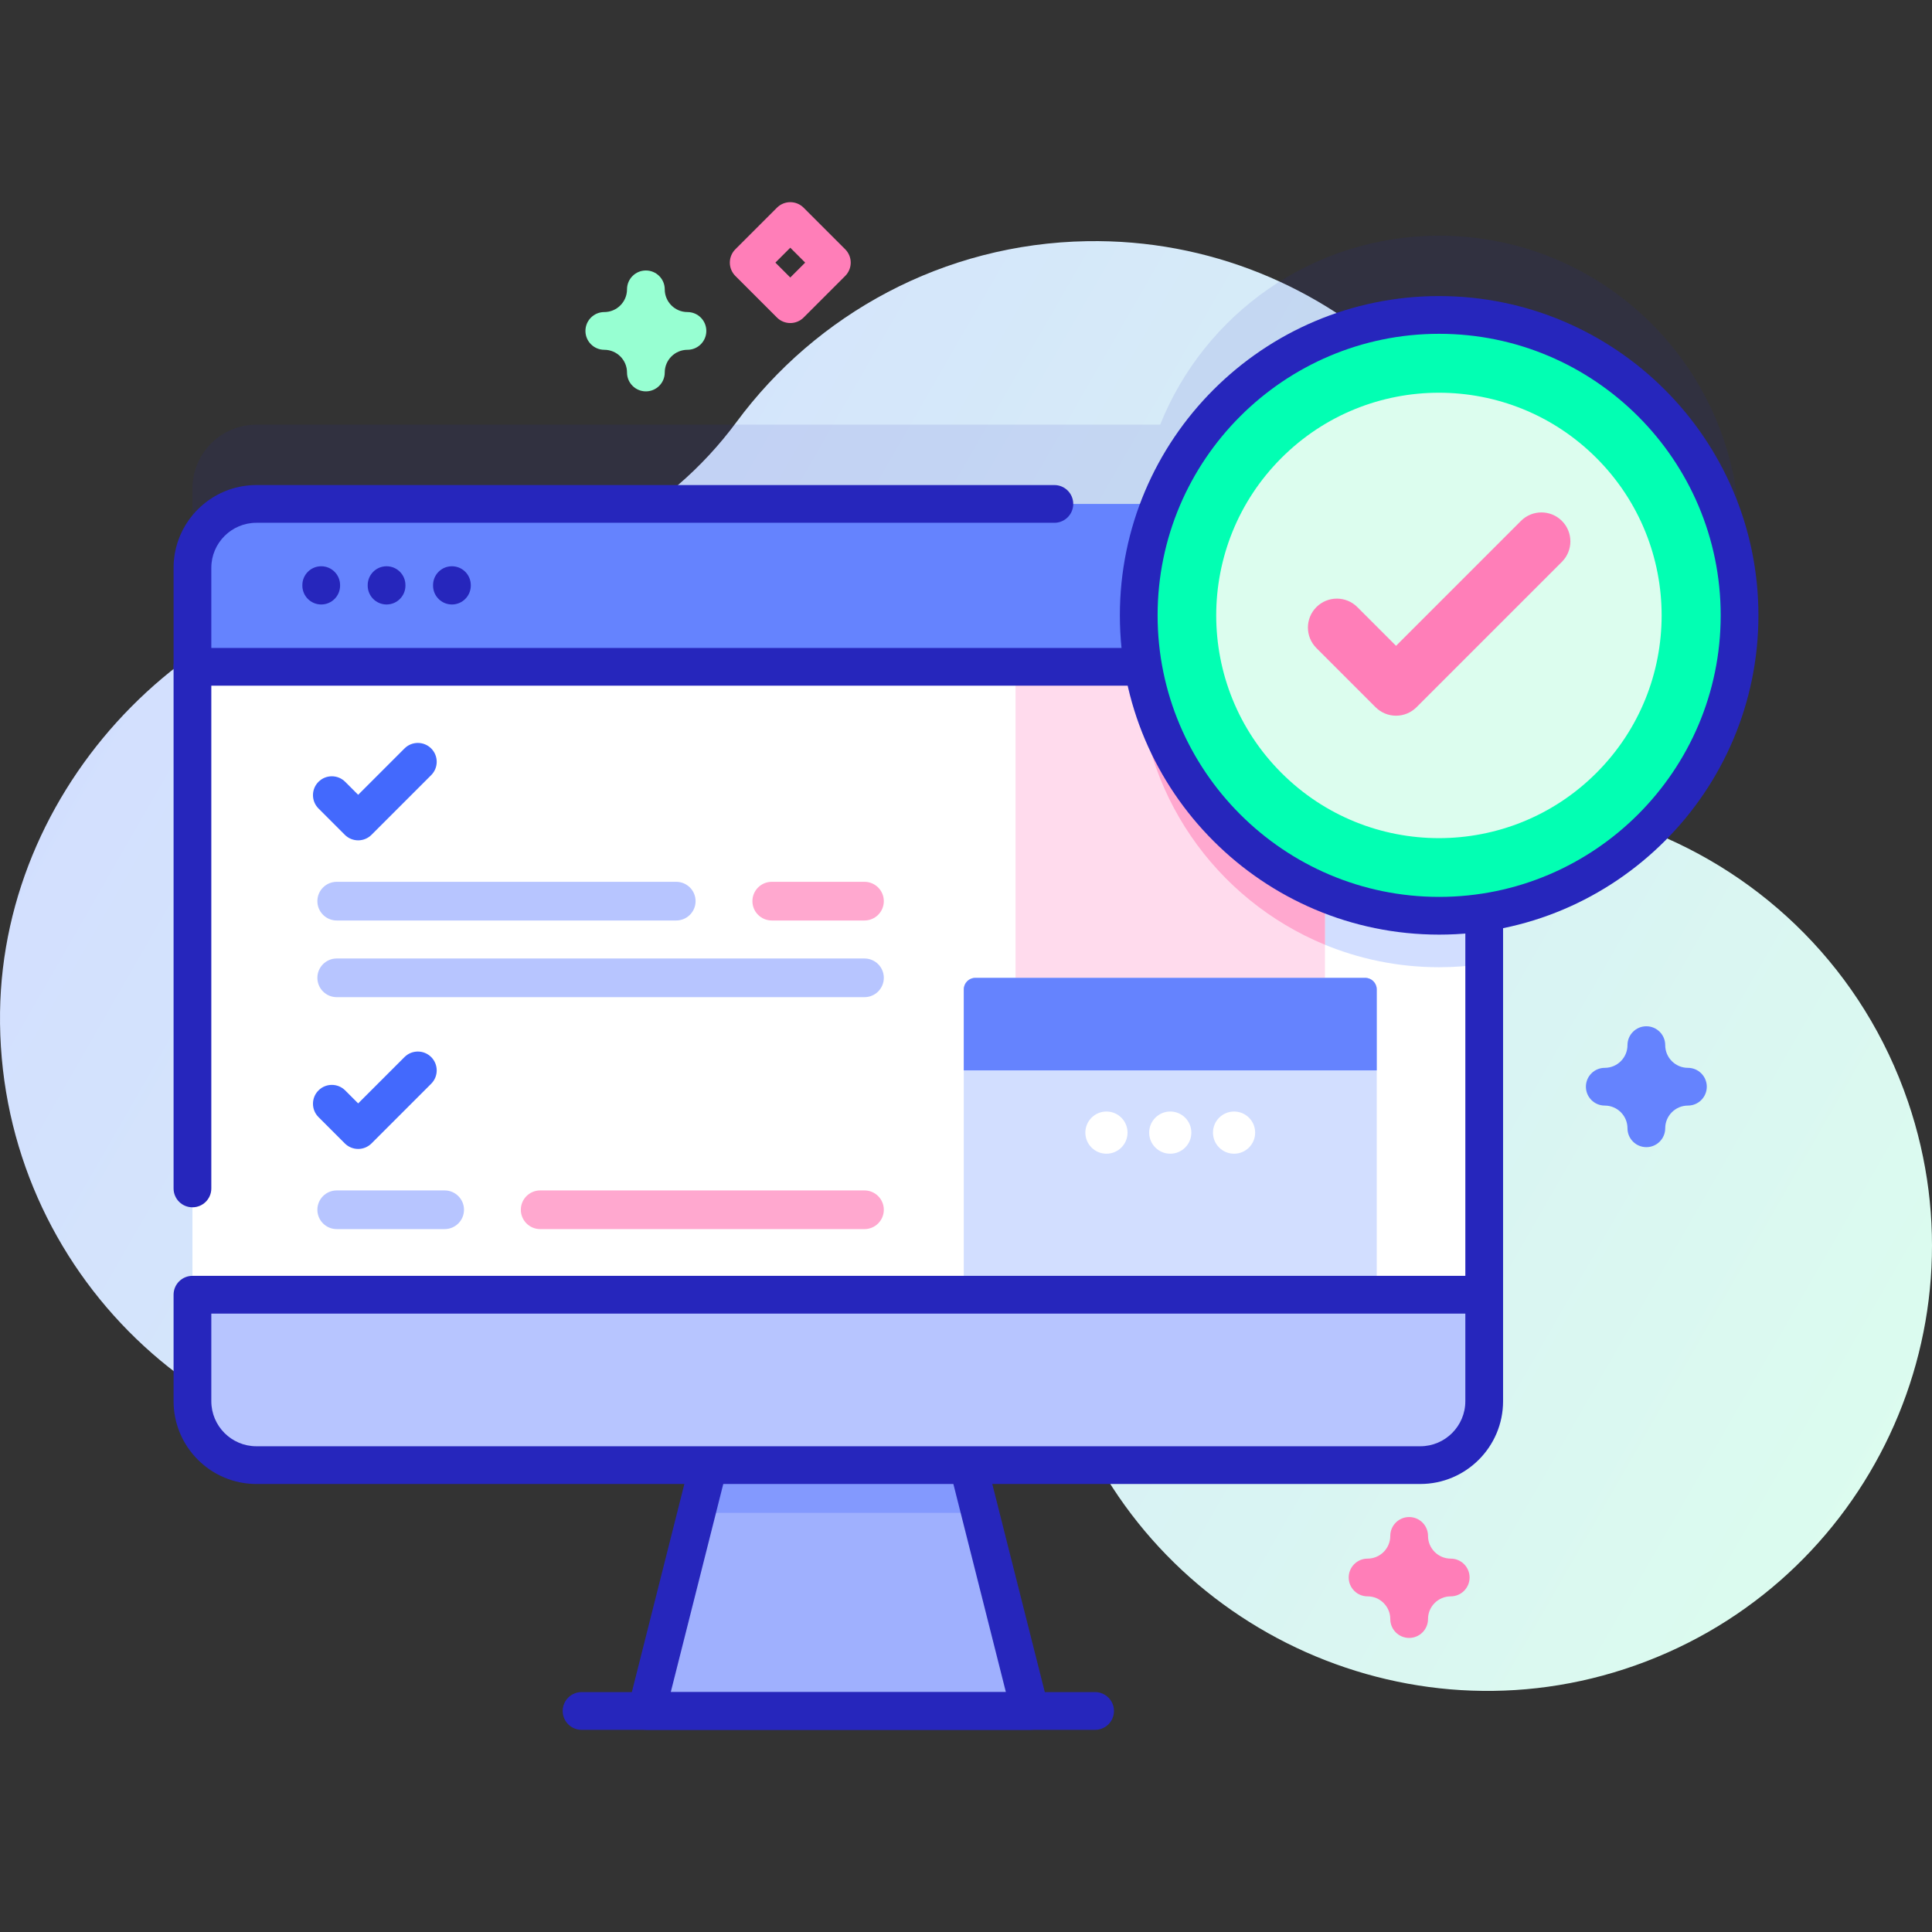
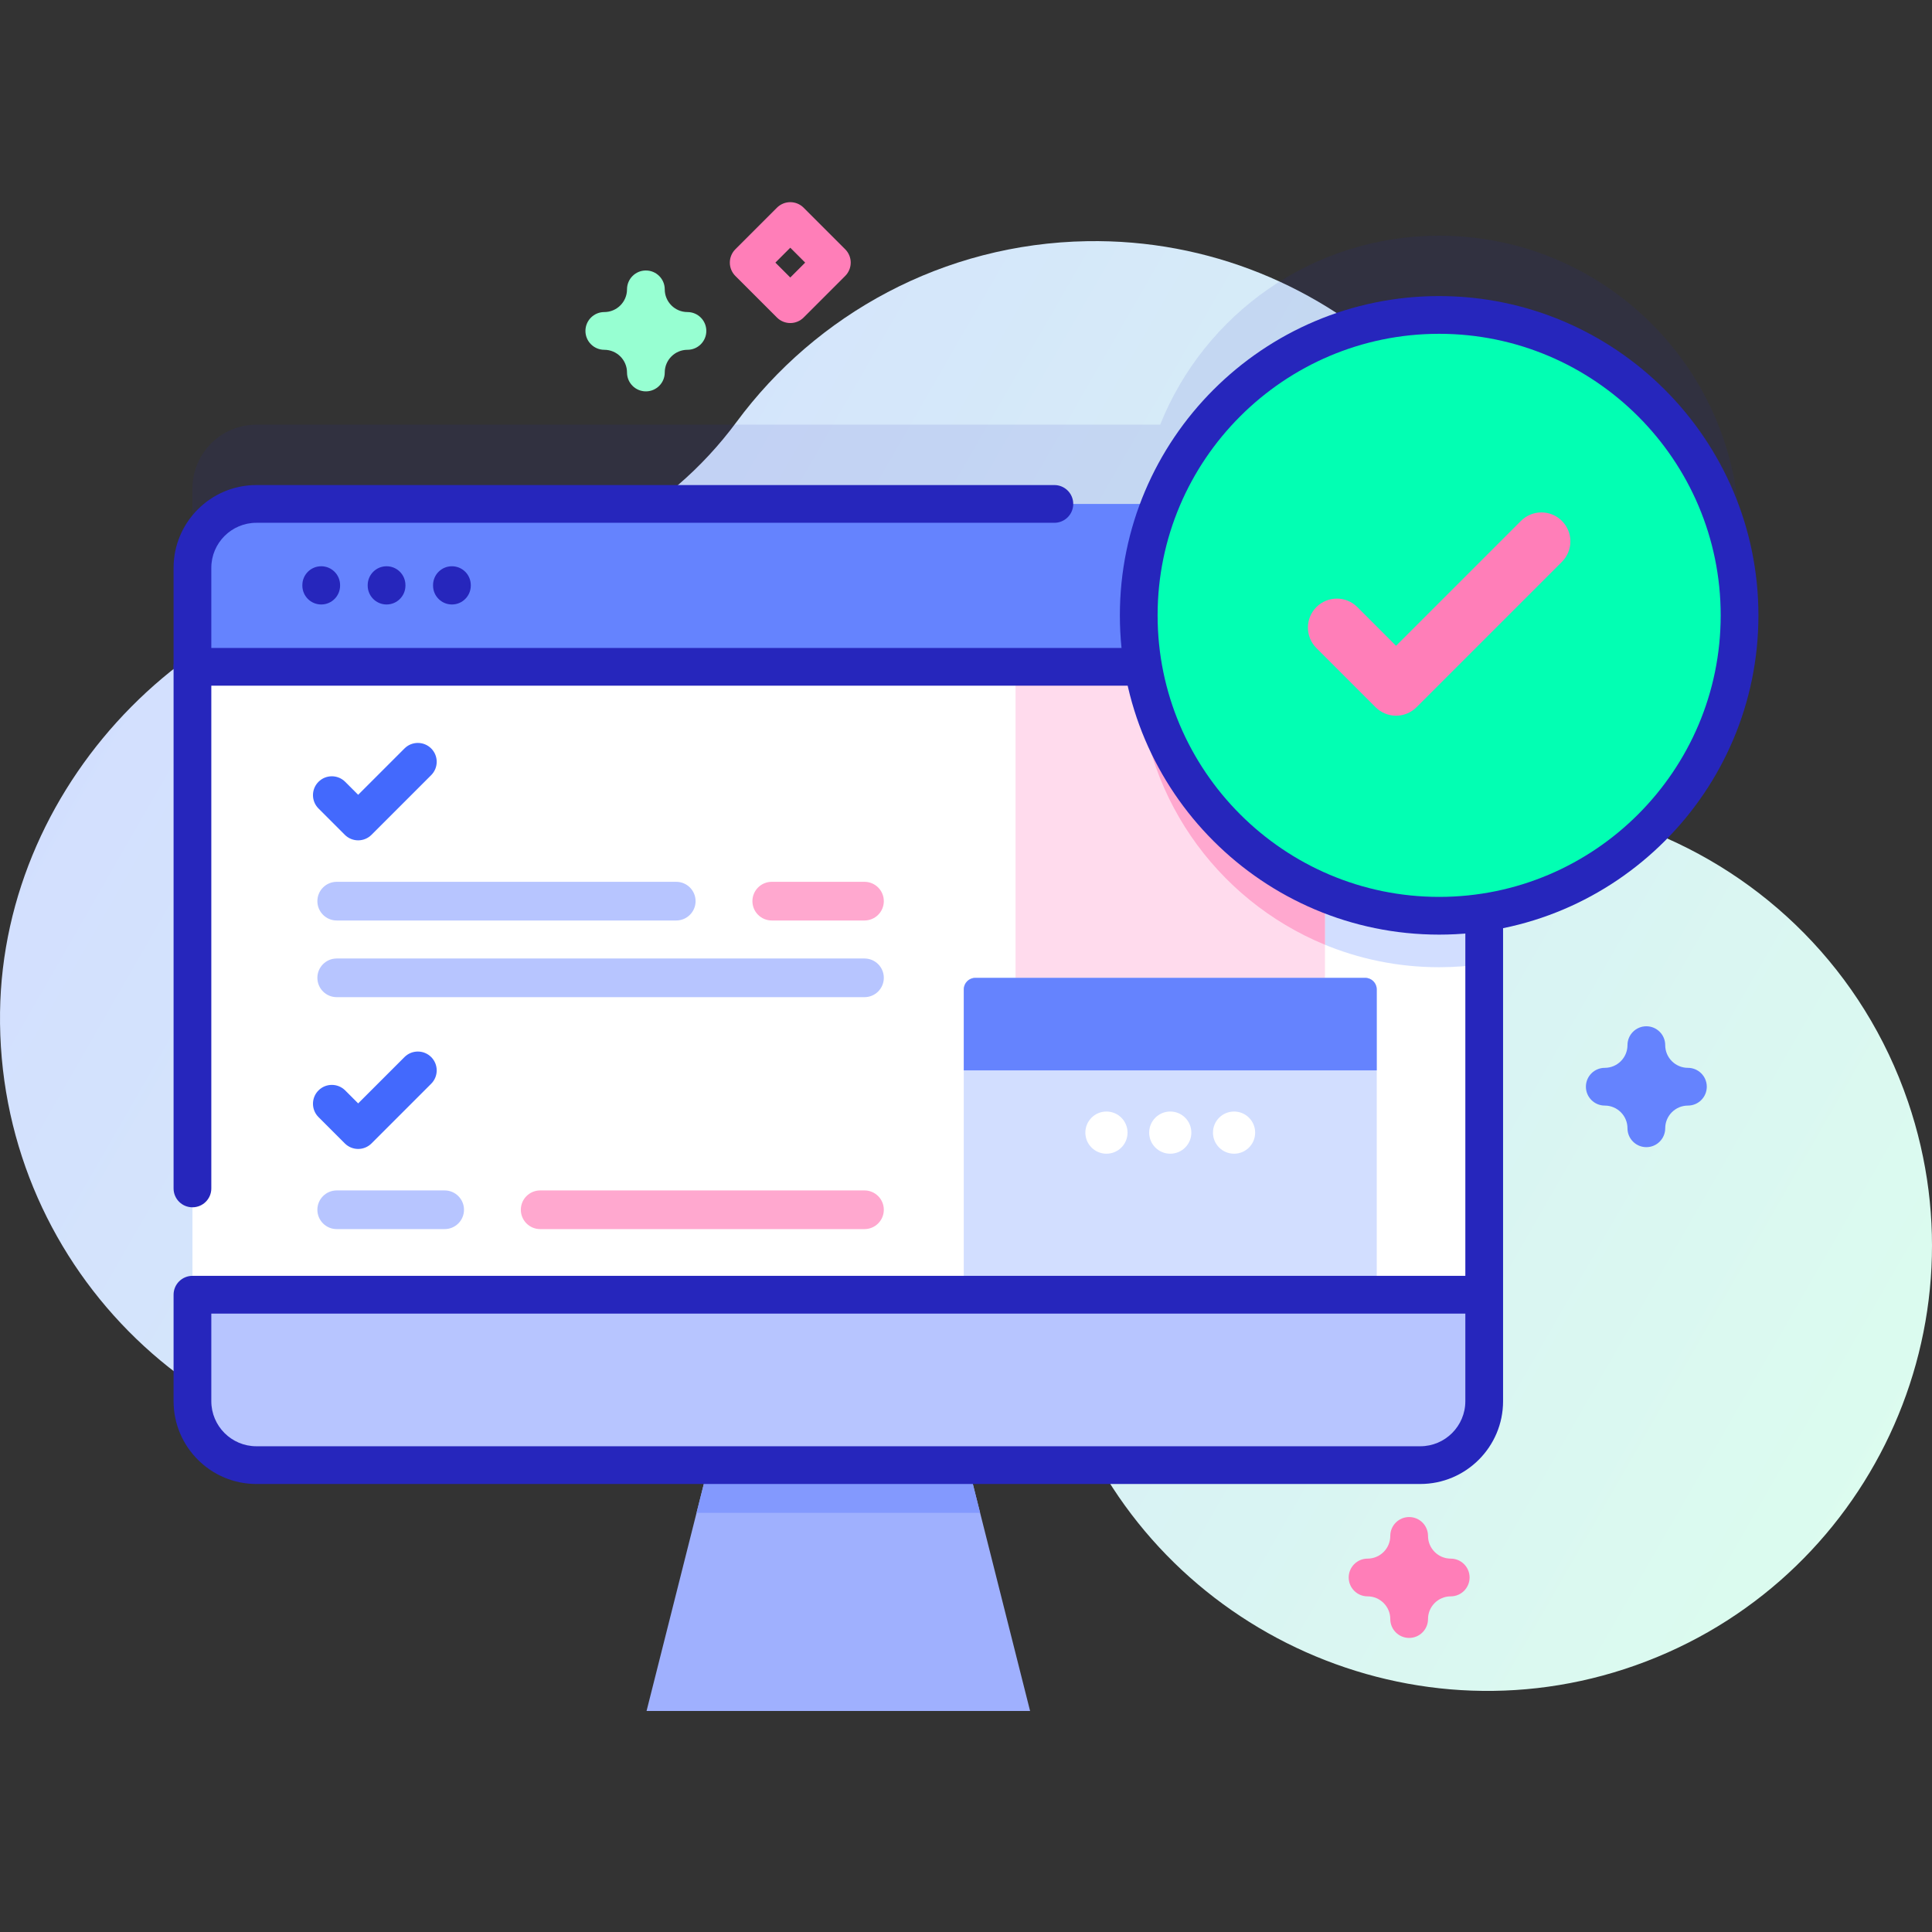
<svg xmlns="http://www.w3.org/2000/svg" id="Capa_1" height="512" viewBox="0 0 512 512" width="512">
  <rect x="0" y="0" width="512" height="512" fill="#333333" stroke="none" />
  <linearGradient id="SVGID_1_" gradientUnits="userSpaceOnUse" x1="11.91" x2="514.891" y1="115.336" y2="404.857">
    <stop offset=".049" stop-color="#d2deff" />
    <stop offset=".999" stop-color="#dcfdee" />
  </linearGradient>
  <g>
    <path d="m505.626 291.92c-11.826-34.61-38.138-60.16-69.852-72.202-16.43-6.239-27.346-21.856-27.587-39.429-.005-.384-.012-.769-.021-1.154-1.507-64.582-55.488-116.33-120.077-115.221-38.094.654-71.788 19.355-92.905 47.92-18.185 24.599-46.49 39.965-77.08 39.949-.898 0-1.797.009-2.7.029-61.917 1.354-114.567 54.478-115.393 116.404-.88 65.931 52.302 119.654 118.032 119.654 50.947 0 94.349-32.277 110.886-77.497 4.327-11.832 17.152-18.174 29.283-14.772.151.042.303.085.455.127 11.099 3.064 18.458 13.64 17.55 25.119-1.217 15.383.581 31.255 5.798 46.796 20.521 61.135 87.188 94.685 148.493 74.68 62.711-20.465 96.379-88.185 75.118-150.403z" fill="url(#SVGID_1_)" />
    <path d="m461 142.074c0-43.968-35.643-79.612-79.612-79.612-33.531 0-62.199 20.74-73.931 50.082h-239.515c-9.357 0-16.942 7.585-16.942 16.941v220.846c0 9.357 7.585 16.942 16.942 16.942h308.447c9.357 0 16.942-7.585 16.942-16.942v-129.54c38.302-5.762 67.669-38.808 67.669-78.717z" fill="#2626bc" opacity=".1" />
    <path d="m272.986 453.429h-101.642l13.247-52.516 7.079-28.052h60.99l7.079 28.052z" fill="#9fb0fe" />
    <path d="m259.739 400.913h-75.148l7.079-28.052h60.99z" fill="#8399fe" />
-     <path d="m272.989 458.424h-101.648c-1.542 0-2.997-.711-3.944-1.927s-1.281-2.801-.903-4.296l15.997-63.397c.675-2.678 3.393-4.298 6.071-3.625 2.677.676 4.3 3.394 3.624 6.071l-14.427 57.174h88.813l-14.557-57.69c-.676-2.677.947-5.396 3.624-6.071 2.679-.673 5.396.947 6.071 3.625l16.127 63.914c.378 1.495.044 3.08-.903 4.296s-2.403 1.926-3.945 1.926z" fill="#2626bc" />
    <path d="m376.389 388.273h-308.447c-9.357 0-16.942-7.585-16.942-16.941v-220.846c0-9.357 7.585-16.942 16.942-16.942h308.447c9.357 0 16.941 7.585 16.941 16.942v220.846c0 9.356-7.585 16.941-16.941 16.941z" fill="#fff" />
    <path d="m393.327 150.482v104.954c-3.897.583-7.876.89-11.937.89-43.972 0-79.618-35.646-79.618-79.608 0-15.915 4.664-30.737 12.714-43.174h61.903c9.359-.001 16.938 7.589 16.938 16.938z" fill="#d2deff" />
    <path d="m269.133 147.679h81.991v195.435h-81.991z" fill="#ffdbed" />
    <path d="m351.125 147.679v102.684c-28.967-11.906-49.352-40.402-49.352-73.645 0-10.249 1.933-20.038 5.462-29.039z" fill="#ffa8cf" />
    <path d="m364.852 343.116h-109.444v-80.913c0-1.695 1.374-3.069 3.069-3.069h103.308c1.695 0 3.069 1.374 3.069 3.069v80.913z" fill="#d2deff" />
    <path d="m364.852 283.668h-109.444v-21.464c0-1.695 1.374-3.069 3.069-3.069h103.308c1.695 0 3.069 1.374 3.069 3.069v21.464z" fill="#6583fe" />
    <path d="m393.33 176.713v-26.227c0-9.357-7.585-16.942-16.941-16.942h-308.447c-9.356 0-16.942 7.585-16.942 16.942v26.227z" fill="#6583fe" />
    <path d="m301.772 181.713h-250.772c-2.762 0-5-2.239-5-5s2.238-5 5-5h250.772c2.762 0 5 2.239 5 5s-2.238 5-5 5z" fill="#2626bc" />
    <path d="m51 343.116v28.215c0 9.357 7.585 16.941 16.942 16.941h308.447c9.356 0 16.941-7.585 16.941-16.941v-28.215z" fill="#b7c5ff" />
    <g fill="#2626bc">
-       <path d="m290.214 458.424h-136.097c-2.762 0-5-2.239-5-5s2.238-5 5-5h136.097c2.762 0 5 2.239 5 5s-2.238 5-5 5z" />
      <path d="m85.127 160.194c-2.762 0-5-2.239-5-5v-.13c0-2.761 2.238-5 5-5s5 2.239 5 5v.13c0 2.761-2.238 5-5 5z" />
      <path d="m102.445 160.194c-2.762 0-5-2.239-5-5v-.13c0-2.761 2.238-5 5-5s5 2.239 5 5v.13c0 2.761-2.238 5-5 5z" />
      <path d="m119.764 160.194c-2.762 0-5-2.239-5-5v-.13c0-2.761 2.238-5 5-5s5 2.239 5 5v.13c0 2.761-2.239 5-5 5z" />
      <path d="m376.389 393.273h-308.448c-12.098 0-21.941-9.843-21.941-21.942v-28.215c0-2.761 2.238-5 5-5h337.33v-94.178c0-2.761 2.238-5 5-5s5 2.239 5 5v127.393c0 12.099-9.843 21.942-21.941 21.942zm-320.389-45.157v23.215c0 6.585 5.356 11.942 11.941 11.942h308.447c6.585 0 11.941-5.357 11.941-11.942v-23.215z" />
      <path d="m51 319.947c-2.762 0-5-2.239-5-5v-164.461c0-12.099 9.843-21.941 21.941-21.941h211.479c2.762 0 5 2.239 5 5s-2.238 5-5 5h-211.479c-6.585 0-11.941 5.357-11.941 11.941v164.461c0 2.761-2.238 5-5 5z" />
    </g>
    <circle cx="381.388" cy="163.074" fill="#02ffb3" r="79.612" />
    <path d="m381.389 247.685c-46.655 0-84.612-37.957-84.612-84.612s37.957-84.611 84.612-84.611 84.611 37.957 84.611 84.611c0 46.656-37.956 84.612-84.611 84.612zm0-159.223c-41.142 0-74.612 33.471-74.612 74.611 0 41.141 33.471 74.612 74.612 74.612s74.611-33.471 74.611-74.612c0-41.14-33.471-74.611-74.611-74.611z" fill="#2626bc" />
-     <ellipse cx="381.388" cy="163.074" fill="#dcfdee" rx="59.029" ry="59.029" transform="matrix(.707 -.707 .707 .707 -3.605 317.445)" />
    <path d="m369.967 189.668c-2.035 0-3.986-.808-5.425-2.247l-15.683-15.684c-2.996-2.996-2.996-7.853 0-10.849 2.998-2.997 7.854-2.996 10.85 0l10.258 10.259 33.103-33.103c2.998-2.996 7.854-2.996 10.85 0s2.996 7.853 0 10.849l-38.528 38.527c-1.44 1.44-3.391 2.248-5.425 2.248z" fill="#ff7eb8" />
    <path d="m179.212 243.938h-89.98c-2.829 0-5.123-2.294-5.123-5.123s2.293-5.123 5.123-5.123h89.981c2.829 0 5.123 2.294 5.123 5.123-.001 2.829-2.294 5.123-5.124 5.123z" fill="#b7c5ff" />
    <path d="m229.098 243.938h-24.577c-2.829 0-5.123-2.294-5.123-5.123s2.293-5.123 5.123-5.123h24.577c2.829 0 5.123 2.294 5.123 5.123s-2.293 5.123-5.123 5.123z" fill="#ffa8cf" />
    <path d="m229.098 264.258h-139.866c-2.829 0-5.123-2.294-5.123-5.123s2.293-5.123 5.123-5.123h139.866c2.829 0 5.123 2.294 5.123 5.123s-2.293 5.123-5.123 5.123z" fill="#b7c5ff" />
    <path d="m94.918 222.699c-1.326 0-2.598-.527-3.535-1.464l-6.978-6.978c-1.953-1.953-1.953-5.119 0-7.071 1.951-1.952 5.119-1.952 7.07 0l3.442 3.442 12.28-12.28c1.951-1.952 5.119-1.952 7.07 0 1.953 1.953 1.953 5.119 0 7.071l-15.815 15.816c-.936.937-2.208 1.464-3.534 1.464z" fill="#4369fd" />
    <path d="m117.841 325.723h-28.61c-2.829 0-5.123-2.294-5.123-5.123s2.293-5.123 5.123-5.123h28.61c2.829 0 5.123 2.294 5.123 5.123s-2.293 5.123-5.123 5.123z" fill="#b7c5ff" />
    <path d="m229.098 325.723h-85.948c-2.829 0-5.123-2.294-5.123-5.123s2.293-5.123 5.123-5.123h85.948c2.829 0 5.123 2.294 5.123 5.123s-2.293 5.123-5.123 5.123z" fill="#ffa8cf" />
    <path d="m94.918 304.484c-1.326 0-2.598-.527-3.536-1.464l-6.978-6.978c-1.952-1.953-1.952-5.119.001-7.071 1.951-1.952 5.118-1.952 7.071 0l3.441 3.442 12.28-12.28c1.951-1.952 5.119-1.952 7.07 0 1.953 1.953 1.953 5.119 0 7.071l-15.814 15.816c-.937.937-2.209 1.464-3.535 1.464z" fill="#4369fd" />
    <path d="m209.433 85.612c-1.326 0-2.598-.527-3.535-1.464l-11.019-11.018c-.938-.938-1.465-2.209-1.465-3.536s.526-2.598 1.465-3.536l11.019-11.018c.938-.938 2.209-1.464 3.535-1.464s2.598.527 3.535 1.464l11.018 11.018c1.953 1.953 1.953 5.119 0 7.071l-11.018 11.018c-.938.938-2.209 1.465-3.535 1.465zm-3.948-16.018 3.947 3.947 3.946-3.947-3.946-3.947z" fill="#ff7eb8" />
    <path d="m436.299 304.007c-2.762 0-5-2.239-5-5 0-3.318-2.7-6.018-6.019-6.018-2.762 0-5-2.239-5-5s2.238-5 5-5c3.318 0 6.019-2.7 6.019-6.018 0-2.761 2.238-5 5-5s5 2.239 5 5c0 3.318 2.699 6.018 6.018 6.018 2.762 0 5 2.239 5 5s-2.238 5-5 5c-3.318 0-6.018 2.7-6.018 6.018 0 2.761-2.238 5-5 5z" fill="#6583fe" />
    <path d="m171.165 103.717c-2.762 0-5-2.239-5-5 0-3.318-2.699-6.018-6.018-6.018-2.762 0-5-2.239-5-5s2.238-5 5-5c3.318 0 6.018-2.7 6.018-6.018 0-2.761 2.238-5 5-5s5 2.239 5 5c0 3.318 2.699 6.018 6.018 6.018 2.762 0 5 2.239 5 5s-2.238 5-5 5c-3.318 0-6.018 2.7-6.018 6.018 0 2.761-2.238 5-5 5z" fill="#97ffd2" />
    <path d="m373.439 434.068c-2.762 0-5-2.239-5-5 0-3.318-2.7-6.018-6.019-6.018-2.762 0-5-2.239-5-5s2.238-5 5-5c3.318 0 6.019-2.7 6.019-6.018 0-2.761 2.238-5 5-5s5 2.239 5 5c0 3.318 2.699 6.018 6.018 6.018 2.762 0 5 2.239 5 5s-2.238 5-5 5c-3.318 0-6.018 2.7-6.018 6.018 0 2.761-2.238 5-5 5z" fill="#ff7eb8" />
    <g fill="#fff">
      <circle cx="327.04" cy="300.156" r="5.59" />
      <circle cx="310.13" cy="300.156" r="5.59" />
      <circle cx="293.22" cy="300.156" r="5.59" />
    </g>
  </g>
</svg>